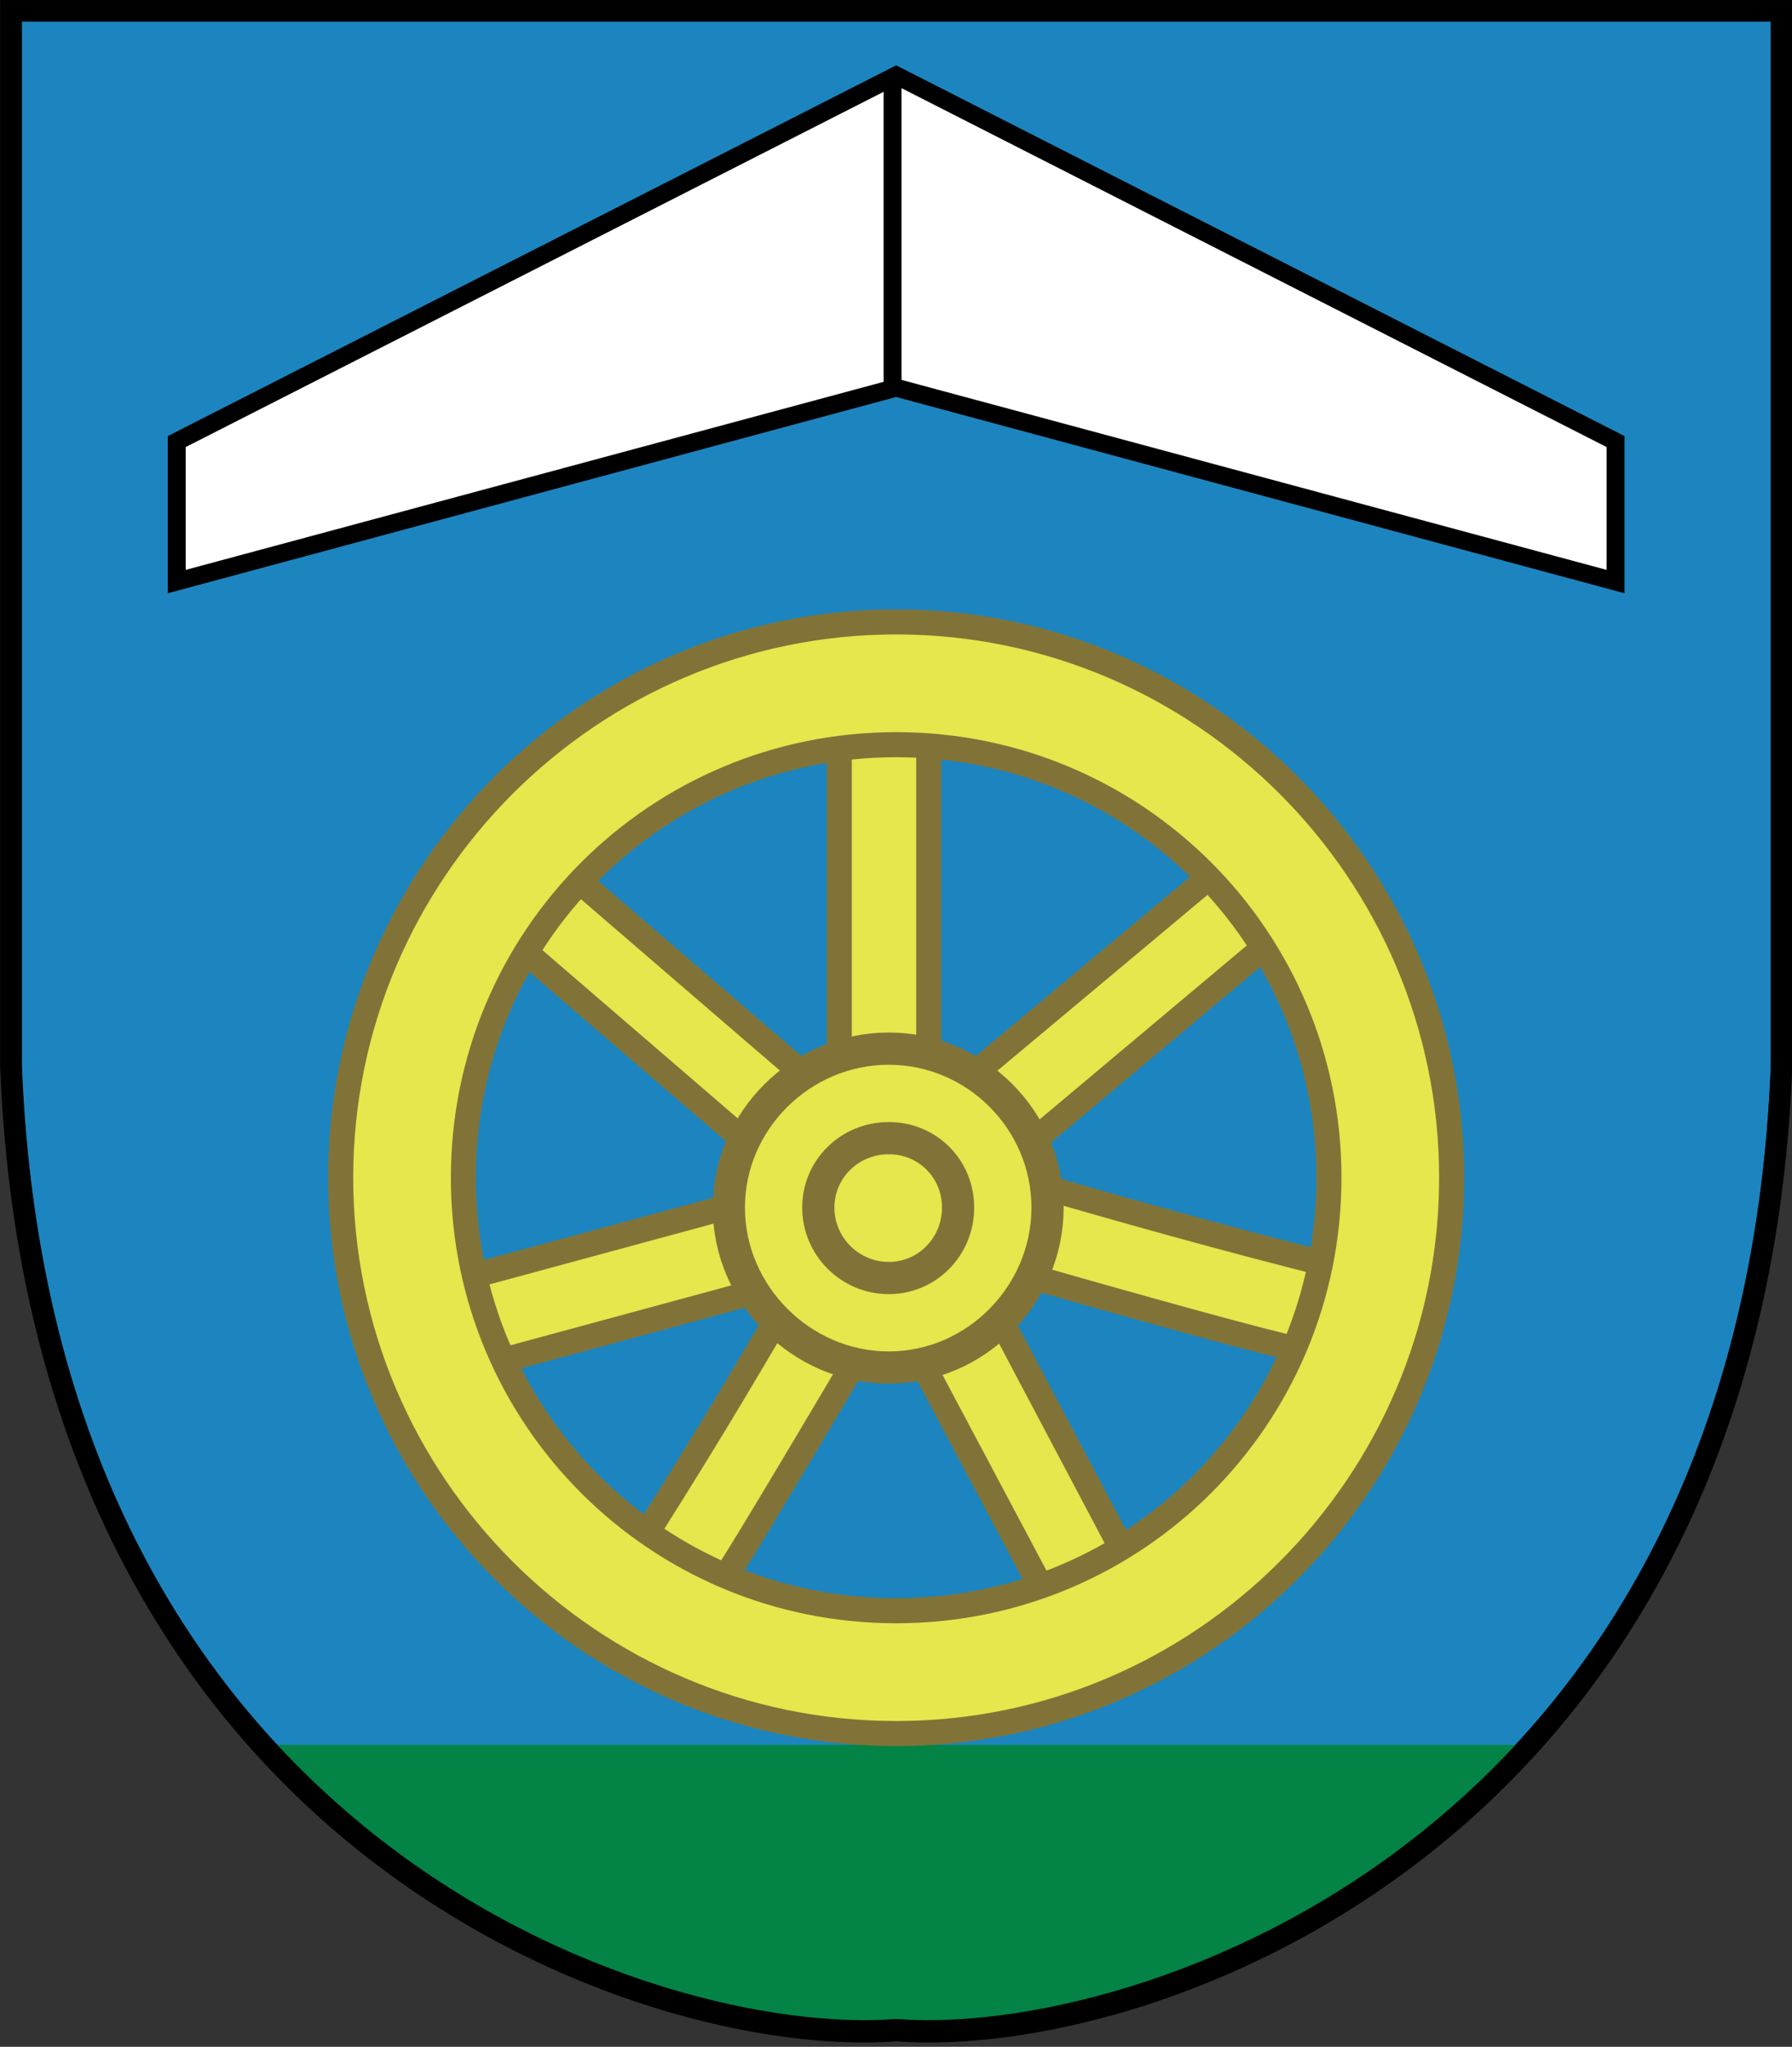
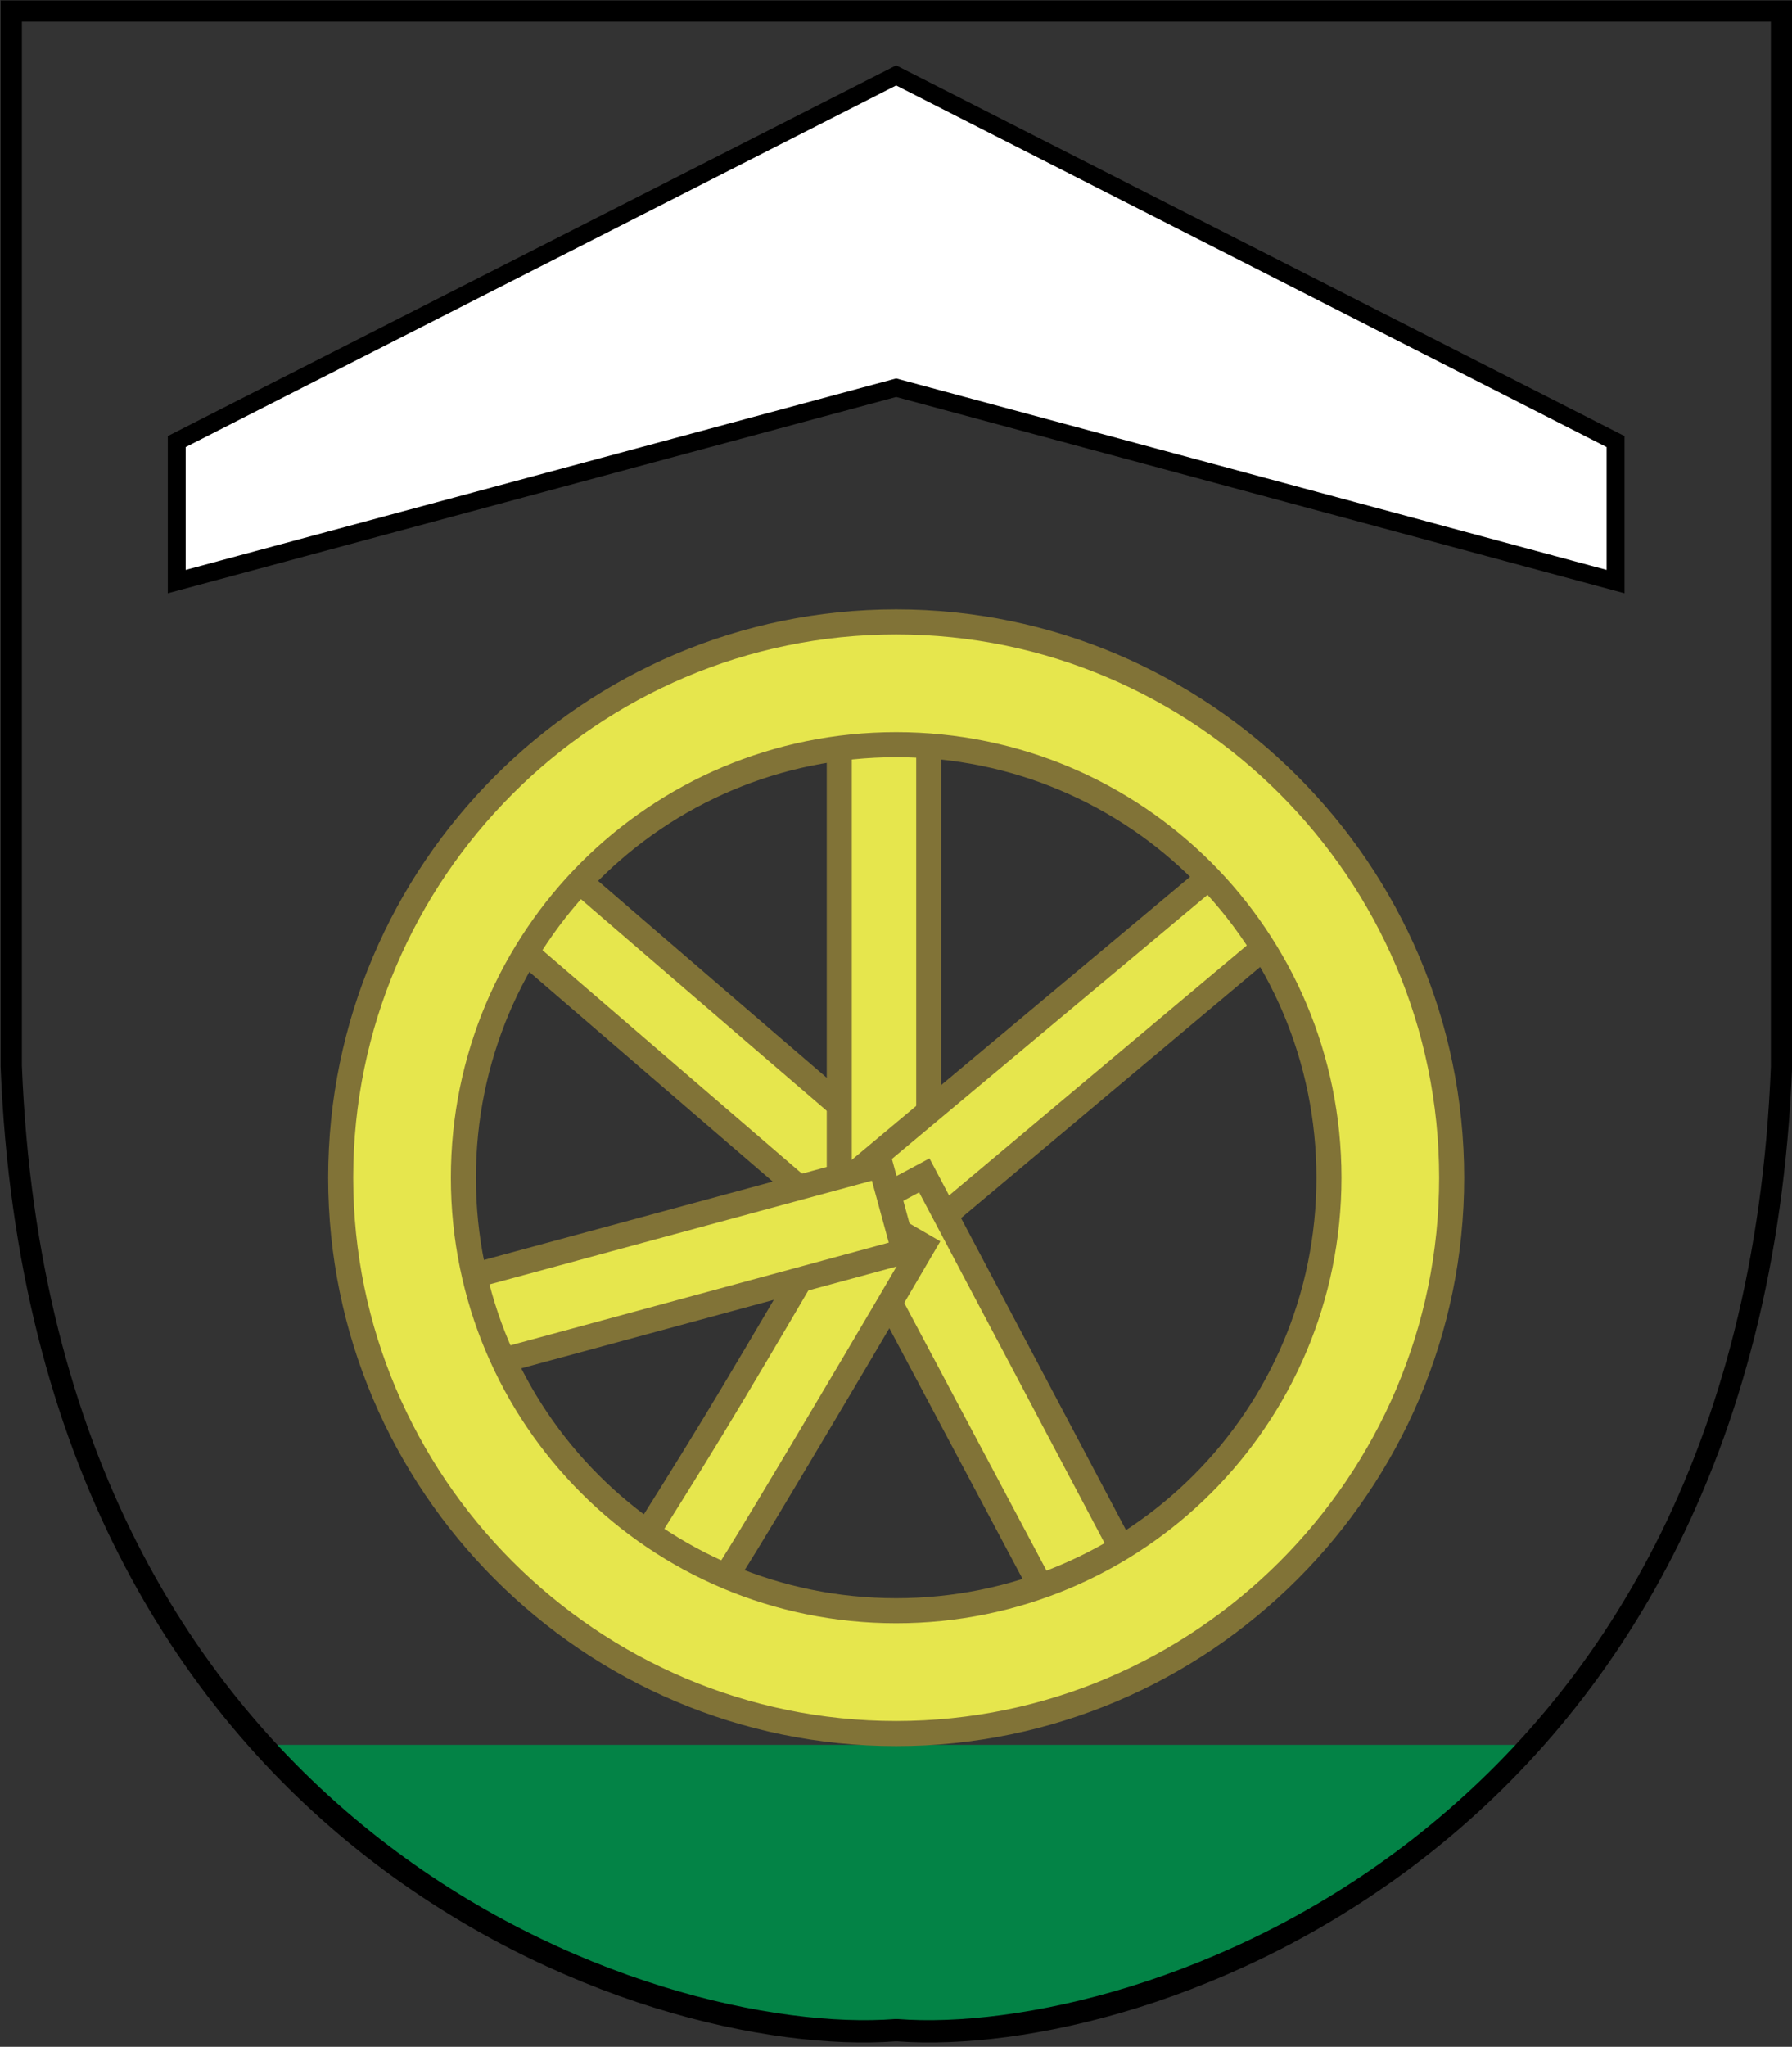
<svg xmlns="http://www.w3.org/2000/svg" version="1.0" width="399.868" height="456.45" id="svg1890">
  <rect width="100%" height="100%" fill="#333333" stroke="none" />
  <defs id="defs1893" />
  <g transform="matrix(7.985,0,0,7.985,-506.762,-168.124)" id="g14410">
-     <path d="M 88.508,77.755 C 95.351,78.286 112.388,72.616 113.248,50.834 L 113.248,21.356 L 63.768,21.356 L 63.768,50.834 C 64.627,72.616 81.665,78.286 88.508,77.755 z " style="fill:#1c85bf;fill-opacity:1;fill-rule:evenodd;stroke:black;stroke-width:0.6;stroke-linecap:butt;stroke-linejoin:miter;stroke-miterlimit:4;stroke-dasharray:none;stroke-opacity:1" id="path12622" />
    <path d="M 70.795,69.785 C 76.551,76.138 84.39,78.074 88.514,77.754 C 92.636,78.074 100.445,76.134 106.201,69.785 L 70.795,69.785 z " style="opacity:1;fill:#038346;fill-opacity:1;fill-rule:evenodd;stroke:none;stroke-width:0.6;stroke-linecap:square;stroke-linejoin:round;stroke-miterlimit:4;stroke-dasharray:none;stroke-dashoffset:0;stroke-opacity:1" id="rect13514" />
    <path d="M 63.482,21.067 L 63.482,21.348 L 63.482,50.848 C 63.915,61.816 68.416,68.787 73.701,72.91 C 78.96,77.013 84.952,78.323 88.482,78.067 C 88.5,78.065 88.527,78.068 88.545,78.067 C 92.075,78.323 98.036,77.013 103.295,72.91 C 108.58,68.787 113.112,61.816 113.545,50.848 L 113.545,21.348 L 113.545,21.067 L 113.264,21.067 L 63.764,21.067 L 63.482,21.067 z M 64.076,21.66 L 112.951,21.66 L 112.951,50.848 C 112.524,61.662 108.11,68.386 102.951,72.41 C 97.792,76.435 91.865,77.699 88.545,77.442 L 88.514,77.442 L 88.482,77.442 C 85.162,77.699 79.235,76.435 74.076,72.41 C 68.917,68.386 64.503,61.631 64.076,50.817 L 64.076,21.66 z " style="fill:black;fill-opacity:1;fill-rule:evenodd;stroke:none;stroke-width:0.6;stroke-linecap:butt;stroke-linejoin:miter;stroke-miterlimit:4;stroke-dasharray:none;stroke-opacity:1" id="path14404" />
  </g>
  <g transform="matrix(7.985,0,0,7.985,-488.96,-43.237)" id="g14415">
    <path d="M 86.278,7.52 L 106.382,17.747 L 106.382,21.657 L 86.278,16.243 L 66.174,21.657 L 66.174,17.747 L 86.278,7.52 z " style="fill:white;fill-opacity:1;fill-rule:evenodd;stroke:black;stroke-width:0.5;stroke-linecap:butt;stroke-linejoin:miter;stroke-miterlimit:4;stroke-dasharray:none;stroke-opacity:1" id="path10825" />
-     <path d="M 86.177,7.707 L 86.177,16.13" style="fill:white;fill-opacity:1;fill-rule:evenodd;stroke:black;stroke-width:0.5;stroke-linecap:butt;stroke-linejoin:miter;stroke-miterlimit:4;stroke-dasharray:none;stroke-opacity:1" id="path10832" />
  </g>
  <g transform="matrix(7.985,0,0,7.985,-448.026,-92.471)" id="g10834">
    <path d="M 71.312,35.344 L 69.688,37.219 C 74.686,41.526 77.188,43.673 78.438,44.75 C 79.062,45.288 79.375,45.584 79.531,45.719 C 79.609,45.786 79.637,45.796 79.656,45.812 C 79.666,45.821 79.685,45.842 79.688,45.844 L 80.5,44.906 L 81.312,43.938 C 81.312,43.938 81.309,43.958 71.312,35.344 z " style="fill:#e6e64d;fill-opacity:1;fill-rule:evenodd;stroke:#817337;stroke-width:0.7;stroke-linecap:butt;stroke-linejoin:miter;stroke-miterlimit:4;stroke-dasharray:none;stroke-opacity:1" id="path2788" />
    <path d="M 79.562,31.188 L 79.562,45.094 L 82.062,45.094 L 82.062,31.188 L 79.562,31.188 z " style="fill:#e6e64d;fill-opacity:1;fill-rule:evenodd;stroke:#817337;stroke-width:0.7;stroke-linecap:butt;stroke-linejoin:miter;stroke-miterlimit:4;stroke-dasharray:none;stroke-opacity:1" id="path3675" />
    <path d="M 91.188,35 L 80.125,44.25 L 81.719,46.188 L 92.781,36.906 L 91.188,35 z " style="fill:#e6e64d;fill-opacity:1;fill-rule:evenodd;stroke:#817337;stroke-width:0.7;stroke-linecap:butt;stroke-linejoin:miter;stroke-miterlimit:4;stroke-dasharray:none;stroke-opacity:1" id="path3677" />
-     <path d="M 81.719,43.688 L 81,46.094 C 81,46.094 83.982,46.977 87.062,47.844 C 88.603,48.277 90.168,48.713 91.406,49.031 C 92.026,49.191 92.574,49.314 93,49.406 C 93.213,49.452 93.394,49.474 93.562,49.5 C 93.731,49.526 93.787,49.588 94.188,49.531 L 93.844,47.062 C 94.151,47.019 94.025,47.045 93.938,47.031 C 93.85,47.018 93.715,47.009 93.531,46.969 C 93.163,46.889 92.633,46.749 92.031,46.594 C 90.827,46.284 89.281,45.868 87.75,45.438 C 84.689,44.576 81.719,43.688 81.719,43.688 z " style="fill:#e6e64d;fill-opacity:1;fill-rule:evenodd;stroke:#817337;stroke-width:0.7;stroke-linecap:butt;stroke-linejoin:miter;stroke-miterlimit:4;stroke-dasharray:none;stroke-opacity:1" id="path3679" />
    <path d="M 81.938,44.406 L 79.719,45.594 L 86,57.406 L 88.188,56.219 L 81.938,44.406 z " style="fill:#e6e64d;fill-opacity:1;fill-rule:evenodd;stroke:#817337;stroke-width:0.7;stroke-linecap:butt;stroke-linejoin:miter;stroke-miterlimit:4;stroke-dasharray:none;stroke-opacity:1" id="path3681" />
    <path d="M 79.75,45.125 C 79.75,45.125 78.215,47.774 76.625,50.438 C 75.83,51.769 75.003,53.099 74.375,54.094 C 74.061,54.591 73.814,55.01 73.625,55.281 C 73.549,55.391 73.476,55.45 73.438,55.5 C 73.465,55.458 73.478,55.396 73.938,55.281 L 74.531,57.688 C 75.053,57.557 75.073,57.424 75.156,57.344 C 75.24,57.264 75.291,57.19 75.344,57.125 C 75.45,56.996 75.541,56.884 75.656,56.719 C 75.886,56.388 76.176,55.952 76.5,55.438 C 77.149,54.409 77.95,53.059 78.75,51.719 C 80.351,49.038 81.906,46.375 81.906,46.375 L 79.75,45.125 z " style="fill:#e6e64d;fill-opacity:1;fill-rule:evenodd;stroke:#817337;stroke-width:0.7;stroke-linecap:butt;stroke-linejoin:miter;stroke-miterlimit:4;stroke-dasharray:none;stroke-opacity:1" id="path3683" />
    <path d="M 80.719,44.125 L 68.156,47.531 L 68.812,49.938 L 81.375,46.531 L 80.719,44.125 z " style="fill:#e6e64d;fill-opacity:1;fill-rule:evenodd;stroke:#817337;stroke-width:0.7;stroke-linecap:butt;stroke-linejoin:miter;stroke-miterlimit:4;stroke-dasharray:none;stroke-opacity:1" id="path3685" />
    <path d="M 81.152,28.949 C 72.604,28.949 65.629,35.924 65.629,44.472 C 65.629,53.019 72.604,59.995 81.152,59.995 C 89.699,59.995 96.675,53.019 96.675,44.472 C 96.675,35.924 89.699,28.949 81.152,28.949 z M 81.152,32.378 C 87.845,32.378 93.246,37.778 93.246,44.472 C 93.246,51.165 87.845,56.565 81.152,56.565 C 74.458,56.565 69.058,51.165 69.058,44.472 C 69.058,37.778 74.458,32.378 81.152,32.378 z " style="fill:#e6e64d;fill-opacity:1;fill-rule:evenodd;stroke:#817337;stroke-width:0.7;stroke-linecap:square;stroke-linejoin:round;stroke-miterlimit:4;stroke-dasharray:none;stroke-dashoffset:0;stroke-opacity:1" id="path1899" />
-     <rect width="5.743" height="5.051" x="78.005" y="42.75" style="opacity:1;fill:#e6e64d;fill-opacity:1;fill-rule:evenodd;stroke:#817337;stroke-width:0.9;stroke-linecap:square;stroke-linejoin:round;stroke-miterlimit:4;stroke-dasharray:none;stroke-dashoffset:0;stroke-opacity:1" id="rect10823" />
-     <path d="M 80.945,40.867 C 78.507,40.867 76.476,42.867 76.476,45.305 C 76.476,47.742 78.507,49.773 80.945,49.773 C 83.382,49.773 85.382,47.742 85.382,45.305 C 85.382,42.867 83.382,40.867 80.945,40.867 z M 80.945,43.367 C 82.029,43.367 82.882,44.22 82.882,45.305 C 82.882,46.389 82.029,47.273 80.945,47.273 C 79.86,47.273 78.976,46.389 78.976,45.305 C 78.976,44.22 79.86,43.367 80.945,43.367 z " style="opacity:1;fill:#e6e64d;fill-opacity:1;fill-rule:evenodd;stroke:#817337;stroke-width:0.9;stroke-linecap:square;stroke-linejoin:round;stroke-miterlimit:4;stroke-dasharray:none;stroke-dashoffset:0;stroke-opacity:1" id="path5457" />
  </g>
</svg>